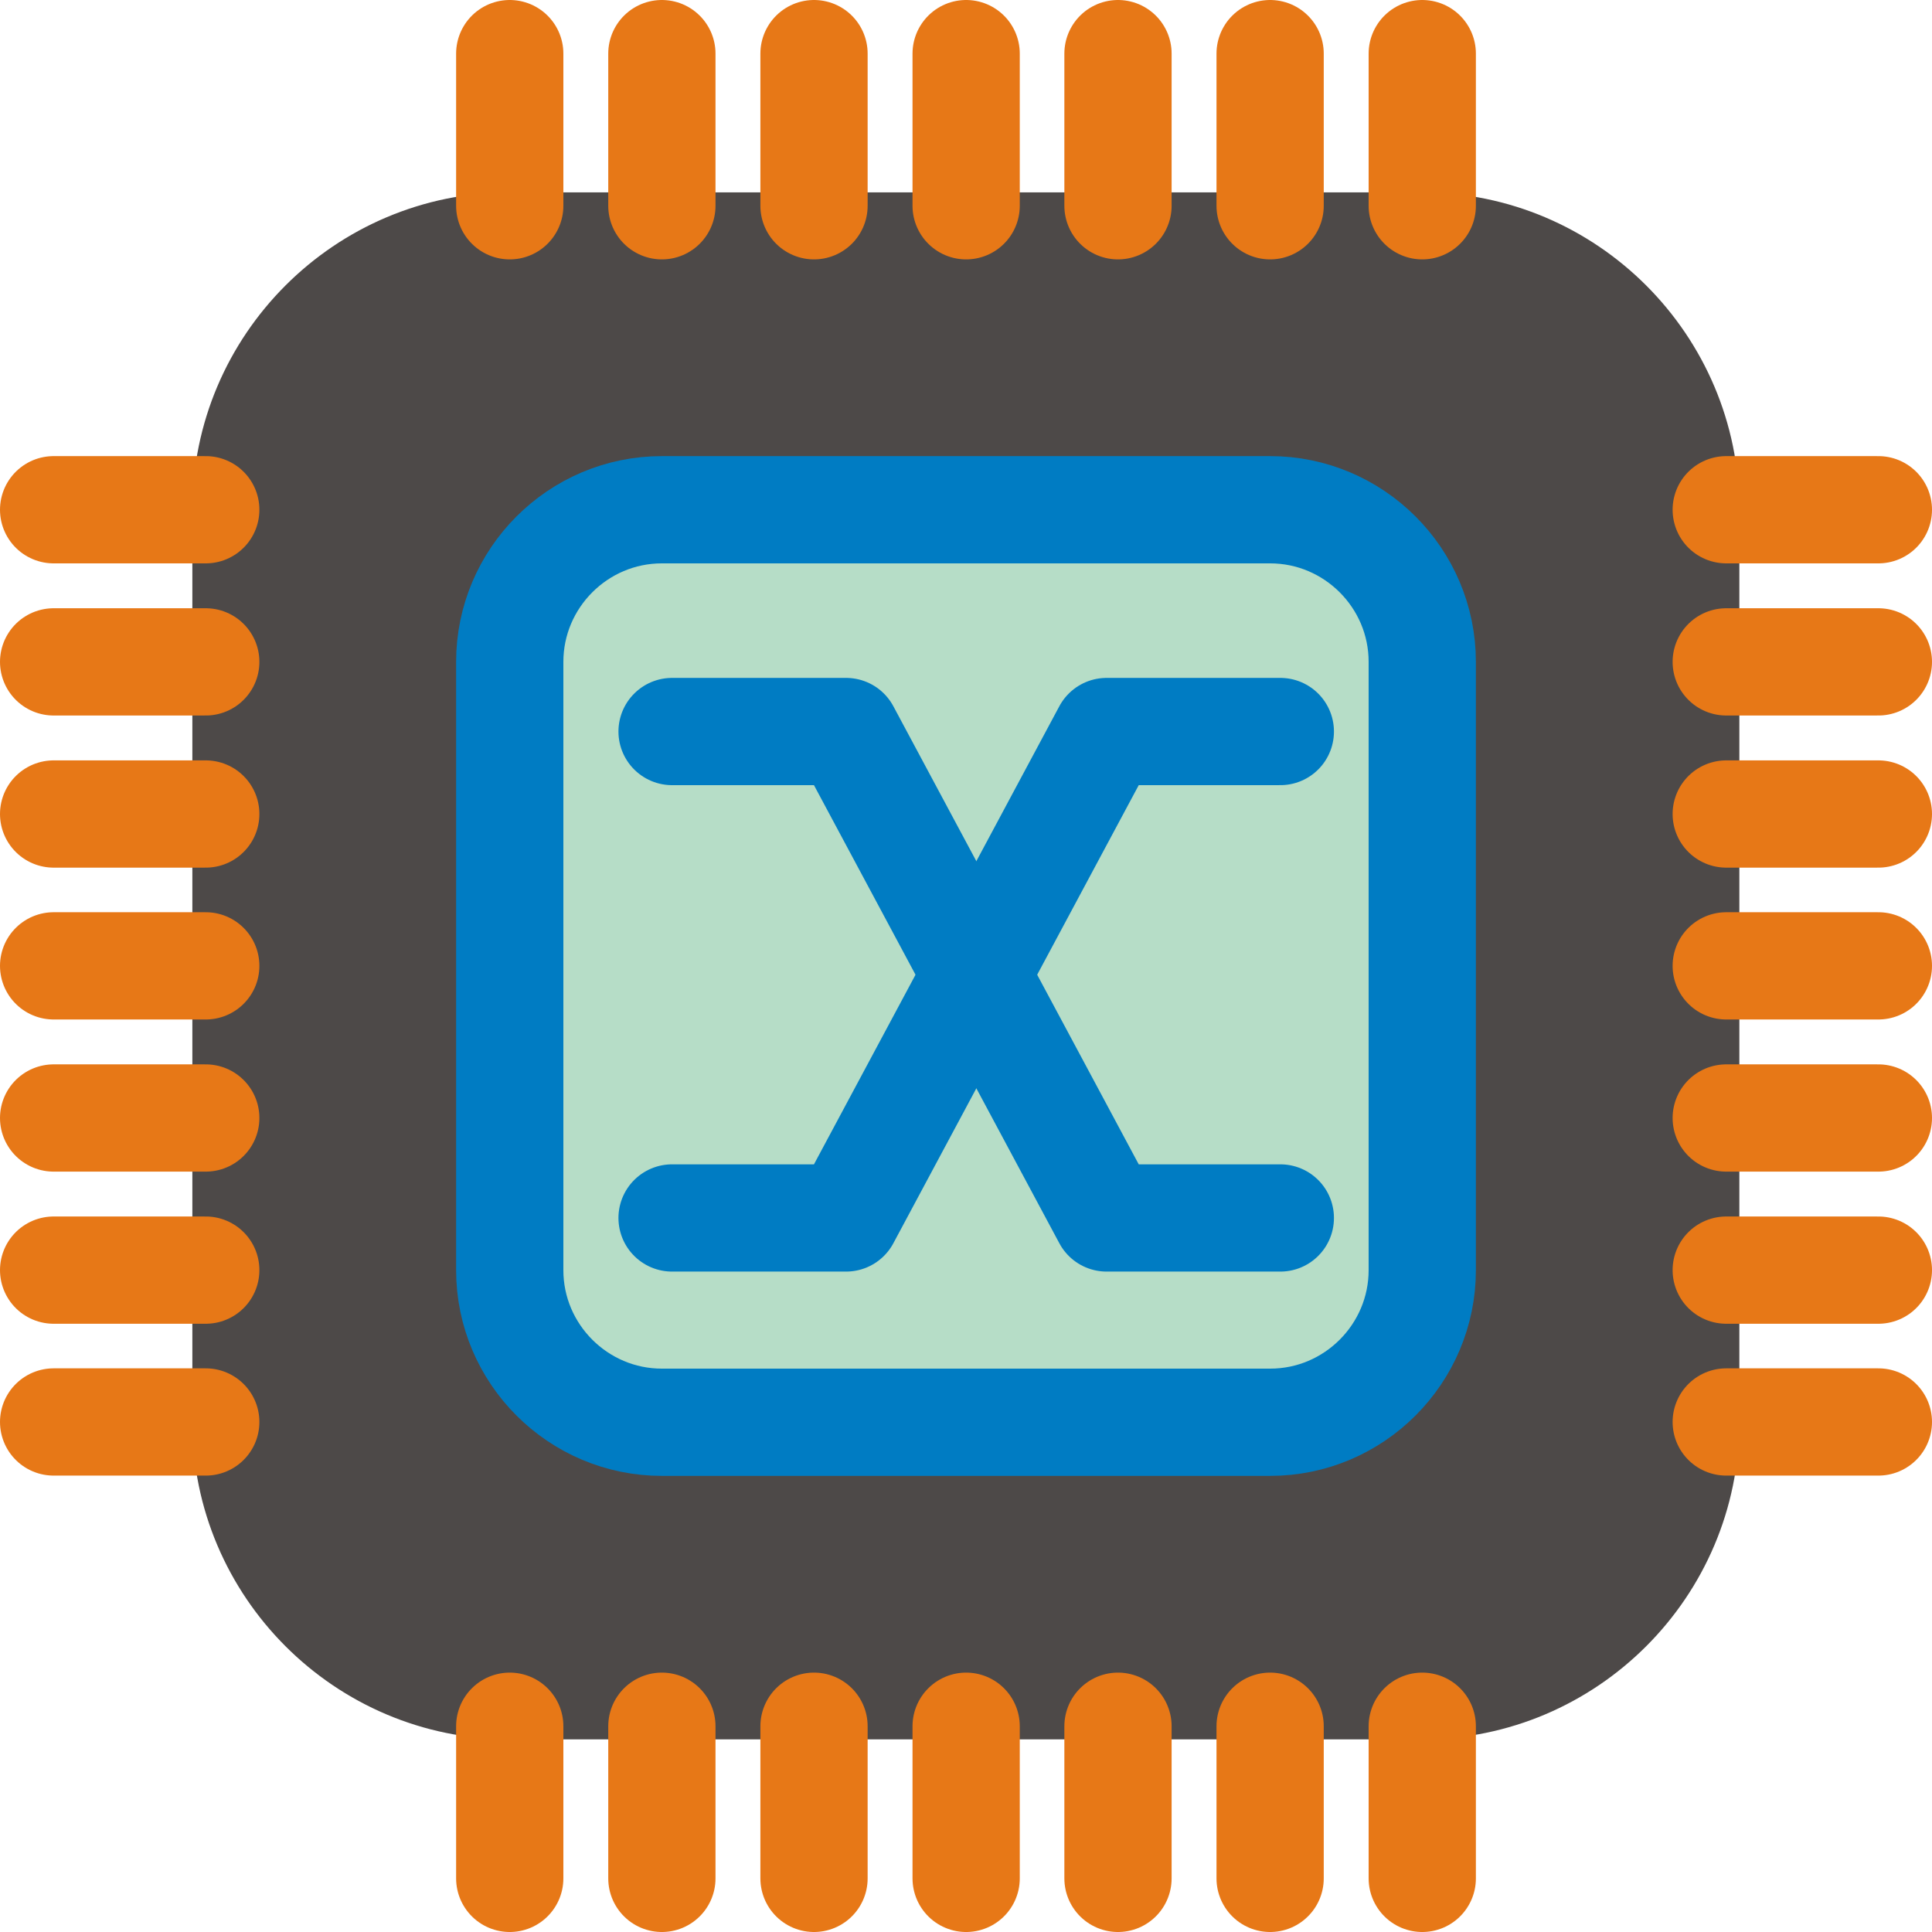
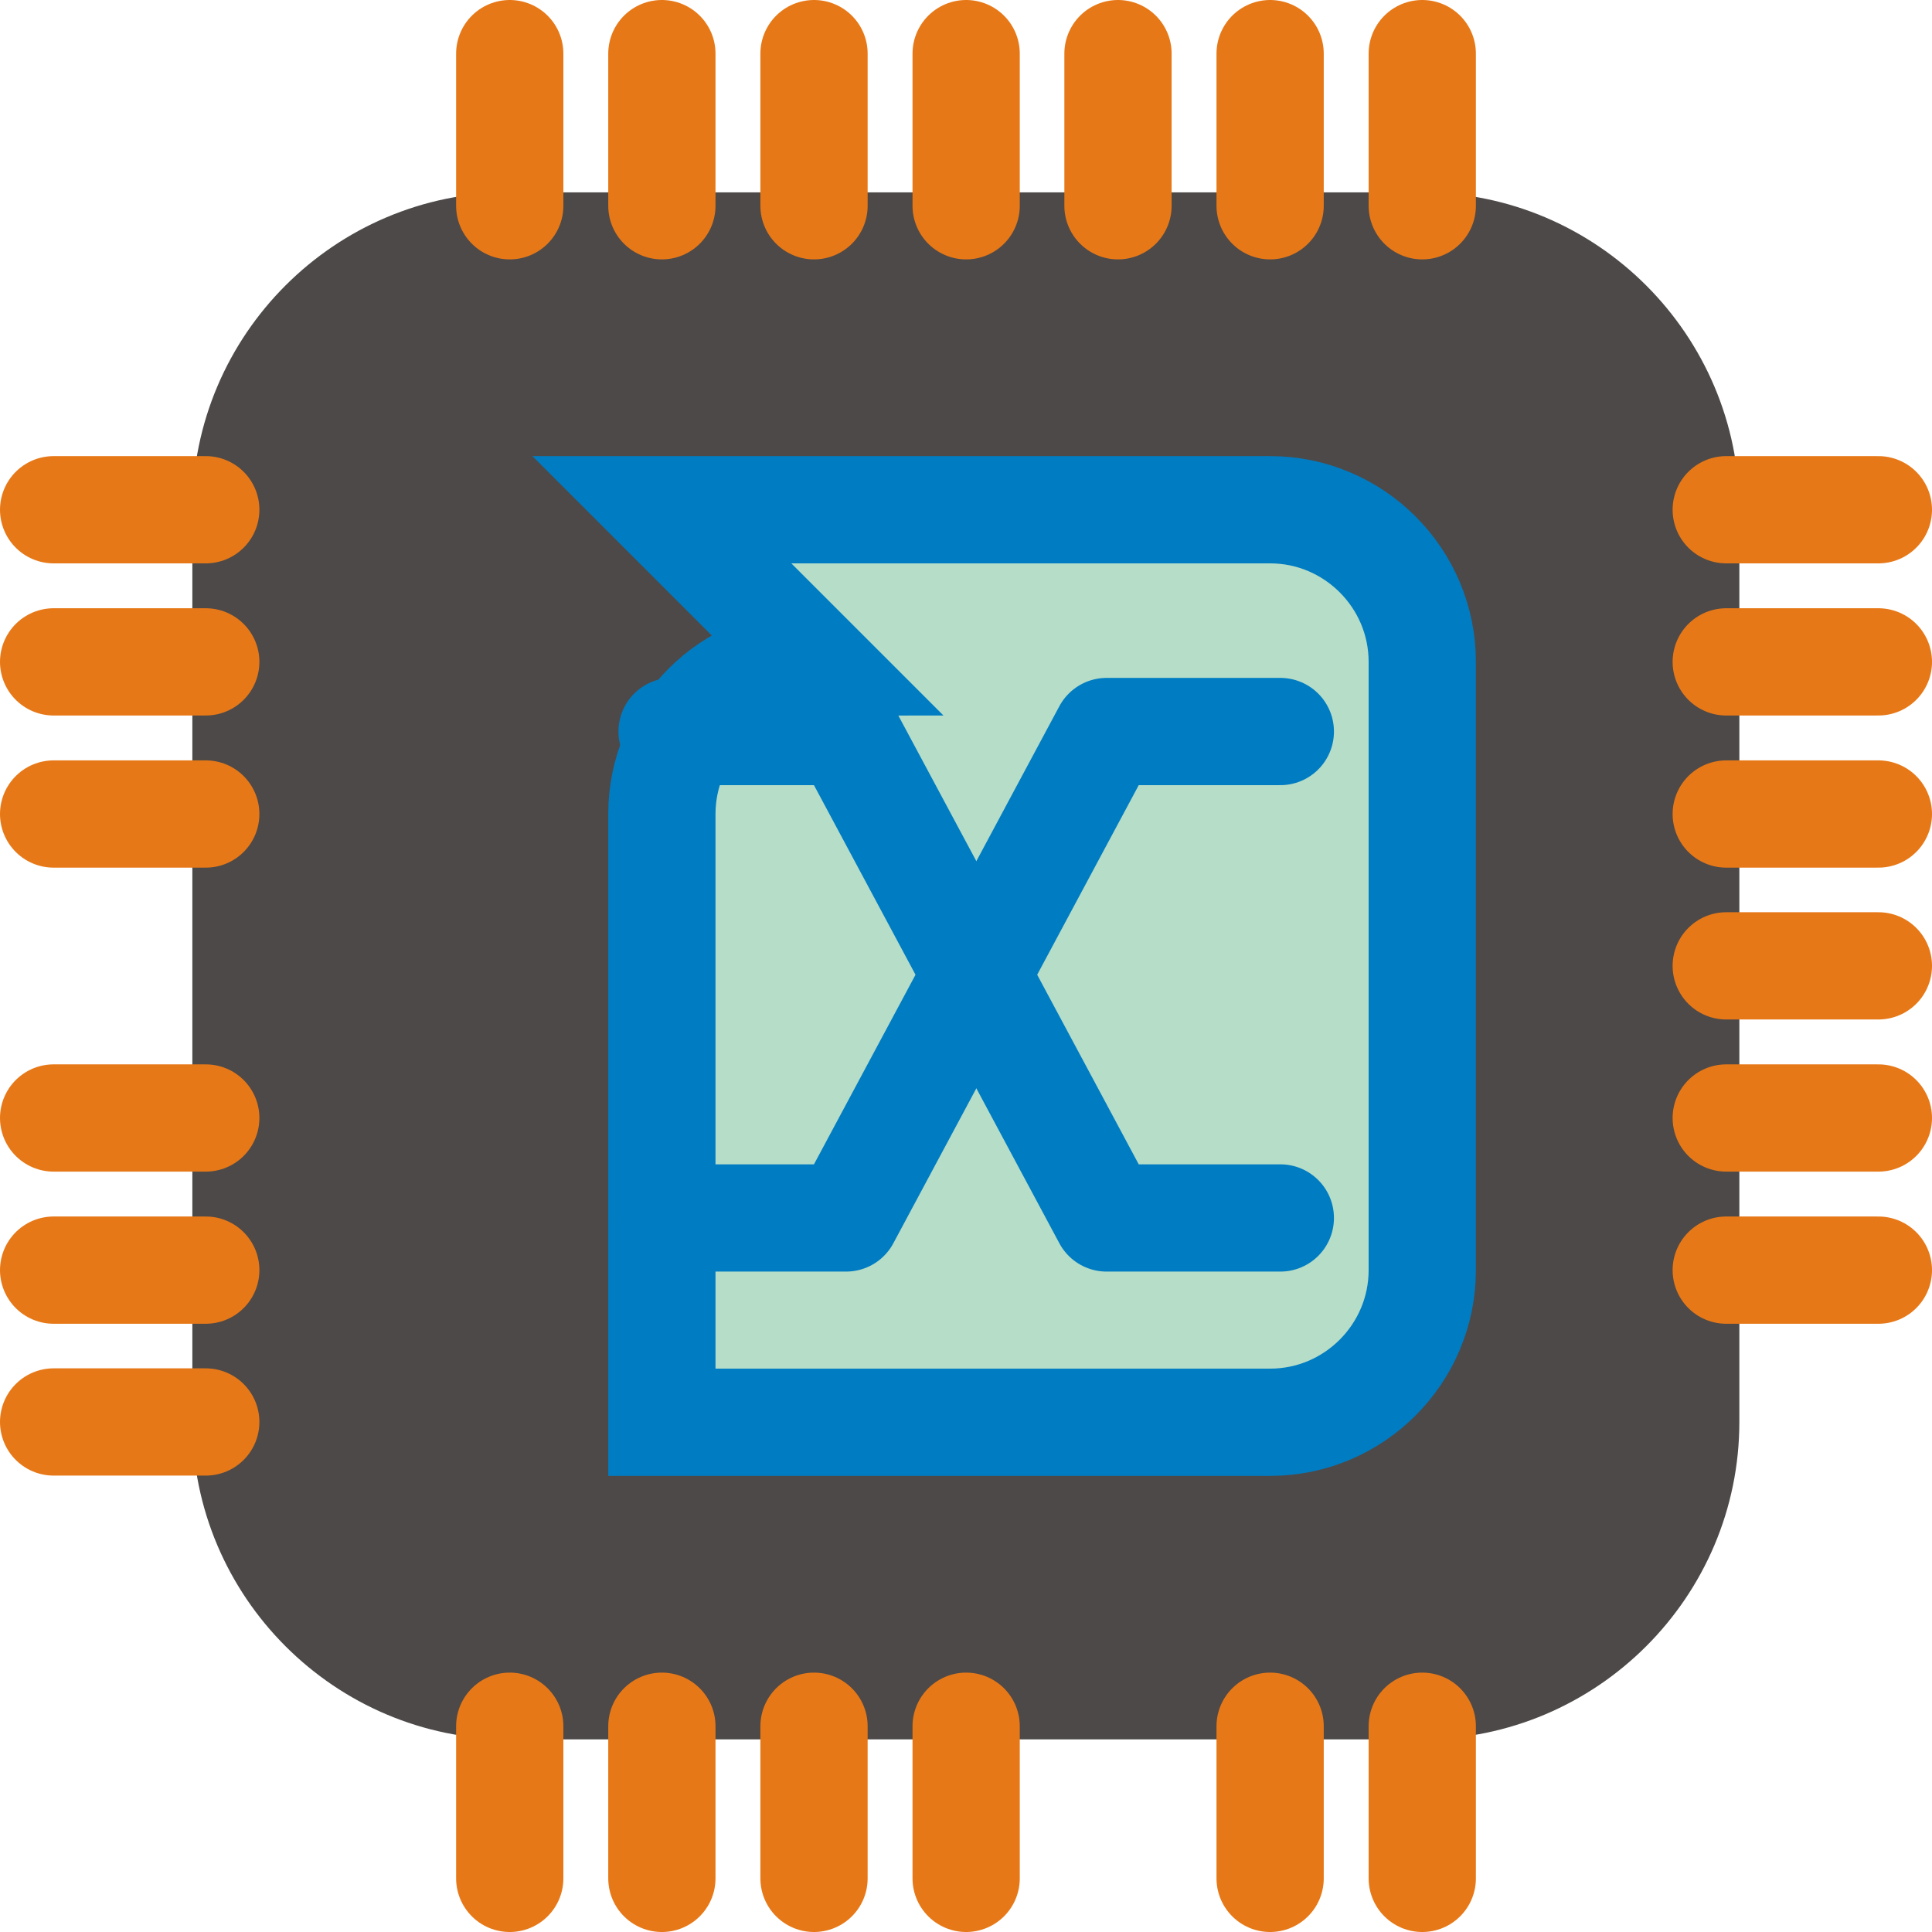
<svg xmlns="http://www.w3.org/2000/svg" xml:space="preserve" width="25.411mm" height="25.411mm" style="shape-rendering:geometricPrecision; text-rendering:geometricPrecision; image-rendering:optimizeQuality; fill-rule:evenodd; clip-rule:evenodd" viewBox="0 0 6.629 6.629">
  <defs>
    <style type="text/css">
   
    .str0 {stroke:#4D4948;stroke-width:0.092}
    .str1 {stroke:#007CC3;stroke-width:0.368}
    .str2 {stroke:#007CC3;stroke-width:0.368;stroke-linecap:round;stroke-linejoin:round}
    .str3 {stroke:#E77817;stroke-width:0.368;stroke-linecap:round}
    .fil2 {fill:none}
    .fil0 {fill:#4D4948}
    .fil1 {fill:#B6DDC7}
   
  </style>
  </defs>
  <g id="Diagram">
    <g id="_87074280">
      <path id="_89755184" class="fil0 str0" d="M1.749 0.706l3.13 0c0.575,0 1.043,0.469 1.043,1.043l0 3.13c0,0.575 -0.469,1.043 -1.043,1.043l-3.13 0c-0.575,0 -1.043,-0.469 -1.043,-1.043l0 -3.13c0,-0.575 0.469,-1.043 1.043,-1.043z" />
-       <path id="_88123840" class="fil1 str1" d="M2.271 1.749l2.087 0c0.287,0 0.522,0.234 0.522,0.522l0 2.087c0,0.287 -0.234,0.522 -0.522,0.522l-2.087 0c-0.287,0 -0.522,-0.234 -0.522,-0.522l0 -2.087c0,-0.287 0.234,-0.522 0.522,-0.522z" />
+       <path id="_88123840" class="fil1 str1" d="M2.271 1.749l2.087 0c0.287,0 0.522,0.234 0.522,0.522l0 2.087c0,0.287 -0.234,0.522 -0.522,0.522l-2.087 0l0 -2.087c0,-0.287 0.234,-0.522 0.522,-0.522z" />
      <polyline id="_46245976" class="fil2 str2" points="2.306,2.51 2.903,2.51 3.797,4.179 4.393,4.179 " />
      <polyline id="_87111472" class="fil2 str2" points="4.393,2.51 3.797,2.51 2.903,4.179 2.306,4.179 " />
      <line id="_89396080" class="fil2 str3" x1="0.706" y1="4.358" x2="0.184" y2="4.358" />
      <line id="_90010656" class="fil2 str3" x1="0.706" y1="3.836" x2="0.184" y2="3.836" />
      <line id="_87715640" class="fil2 str3" x1="0.706" y1="2.793" x2="0.184" y2="2.793" />
-       <line id="_89402584" class="fil2 str3" x1="0.706" y1="3.314" x2="0.184" y2="3.314" />
      <line id="_48814616" class="fil2 str3" x1="0.706" y1="2.271" x2="0.184" y2="2.271" />
      <line id="_89385864" class="fil2 str3" x1="0.706" y1="1.749" x2="0.184" y2="1.749" />
      <line id="_88941016" class="fil2 str3" x1="0.706" y1="4.879" x2="0.184" y2="4.879" />
      <line id="_88122360" class="fil2 str3" x1="6.445" y1="4.358" x2="5.923" y2="4.358" />
      <line id="_87113736" class="fil2 str3" x1="6.445" y1="3.836" x2="5.923" y2="3.836" />
      <line id="_88703024" class="fil2 str3" x1="6.445" y1="2.793" x2="5.923" y2="2.793" />
      <line id="_88626376" class="fil2 str3" x1="6.445" y1="3.314" x2="5.923" y2="3.314" />
      <line id="_87463728" class="fil2 str3" x1="6.445" y1="2.271" x2="5.923" y2="2.271" />
      <line id="_89713104" class="fil2 str3" x1="6.445" y1="1.749" x2="5.923" y2="1.749" />
-       <line id="_88873448" class="fil2 str3" x1="6.445" y1="4.879" x2="5.923" y2="4.879" />
      <line id="_89723464" class="fil2 str3" x1="2.271" y1="6.445" x2="2.271" y2="5.923" />
      <line id="_88539056" class="fil2 str3" x1="2.793" y1="6.445" x2="2.793" y2="5.923" />
-       <line id="_90007944" class="fil2 str3" x1="3.836" y1="6.445" x2="3.836" y2="5.923" />
      <line id="_90547464" class="fil2 str3" x1="3.315" y1="6.445" x2="3.315" y2="5.923" />
      <line id="_90548848" class="fil2 str3" x1="4.358" y1="6.445" x2="4.358" y2="5.923" />
      <line id="_89795808" class="fil2 str3" x1="4.88" y1="6.445" x2="4.88" y2="5.923" />
      <line id="_48248696" class="fil2 str3" x1="1.749" y1="6.445" x2="1.749" y2="5.923" />
      <line id="_89366448" class="fil2 str3" x1="2.271" y1="0.706" x2="2.271" y2="0.184" />
      <line id="_89737832" class="fil2 str3" x1="2.793" y1="0.706" x2="2.793" y2="0.184" />
      <line id="_89023520" class="fil2 str3" x1="3.836" y1="0.706" x2="3.836" y2="0.184" />
      <line id="_89662904" class="fil2 str3" x1="3.315" y1="0.706" x2="3.315" y2="0.184" />
      <line id="_90099928" class="fil2 str3" x1="4.358" y1="0.706" x2="4.358" y2="0.184" />
      <line id="_48961728" class="fil2 str3" x1="4.88" y1="0.706" x2="4.88" y2="0.184" />
      <line id="_89737480" class="fil2 str3" x1="1.749" y1="0.706" x2="1.749" y2="0.184" />
    </g>
  </g>
</svg>